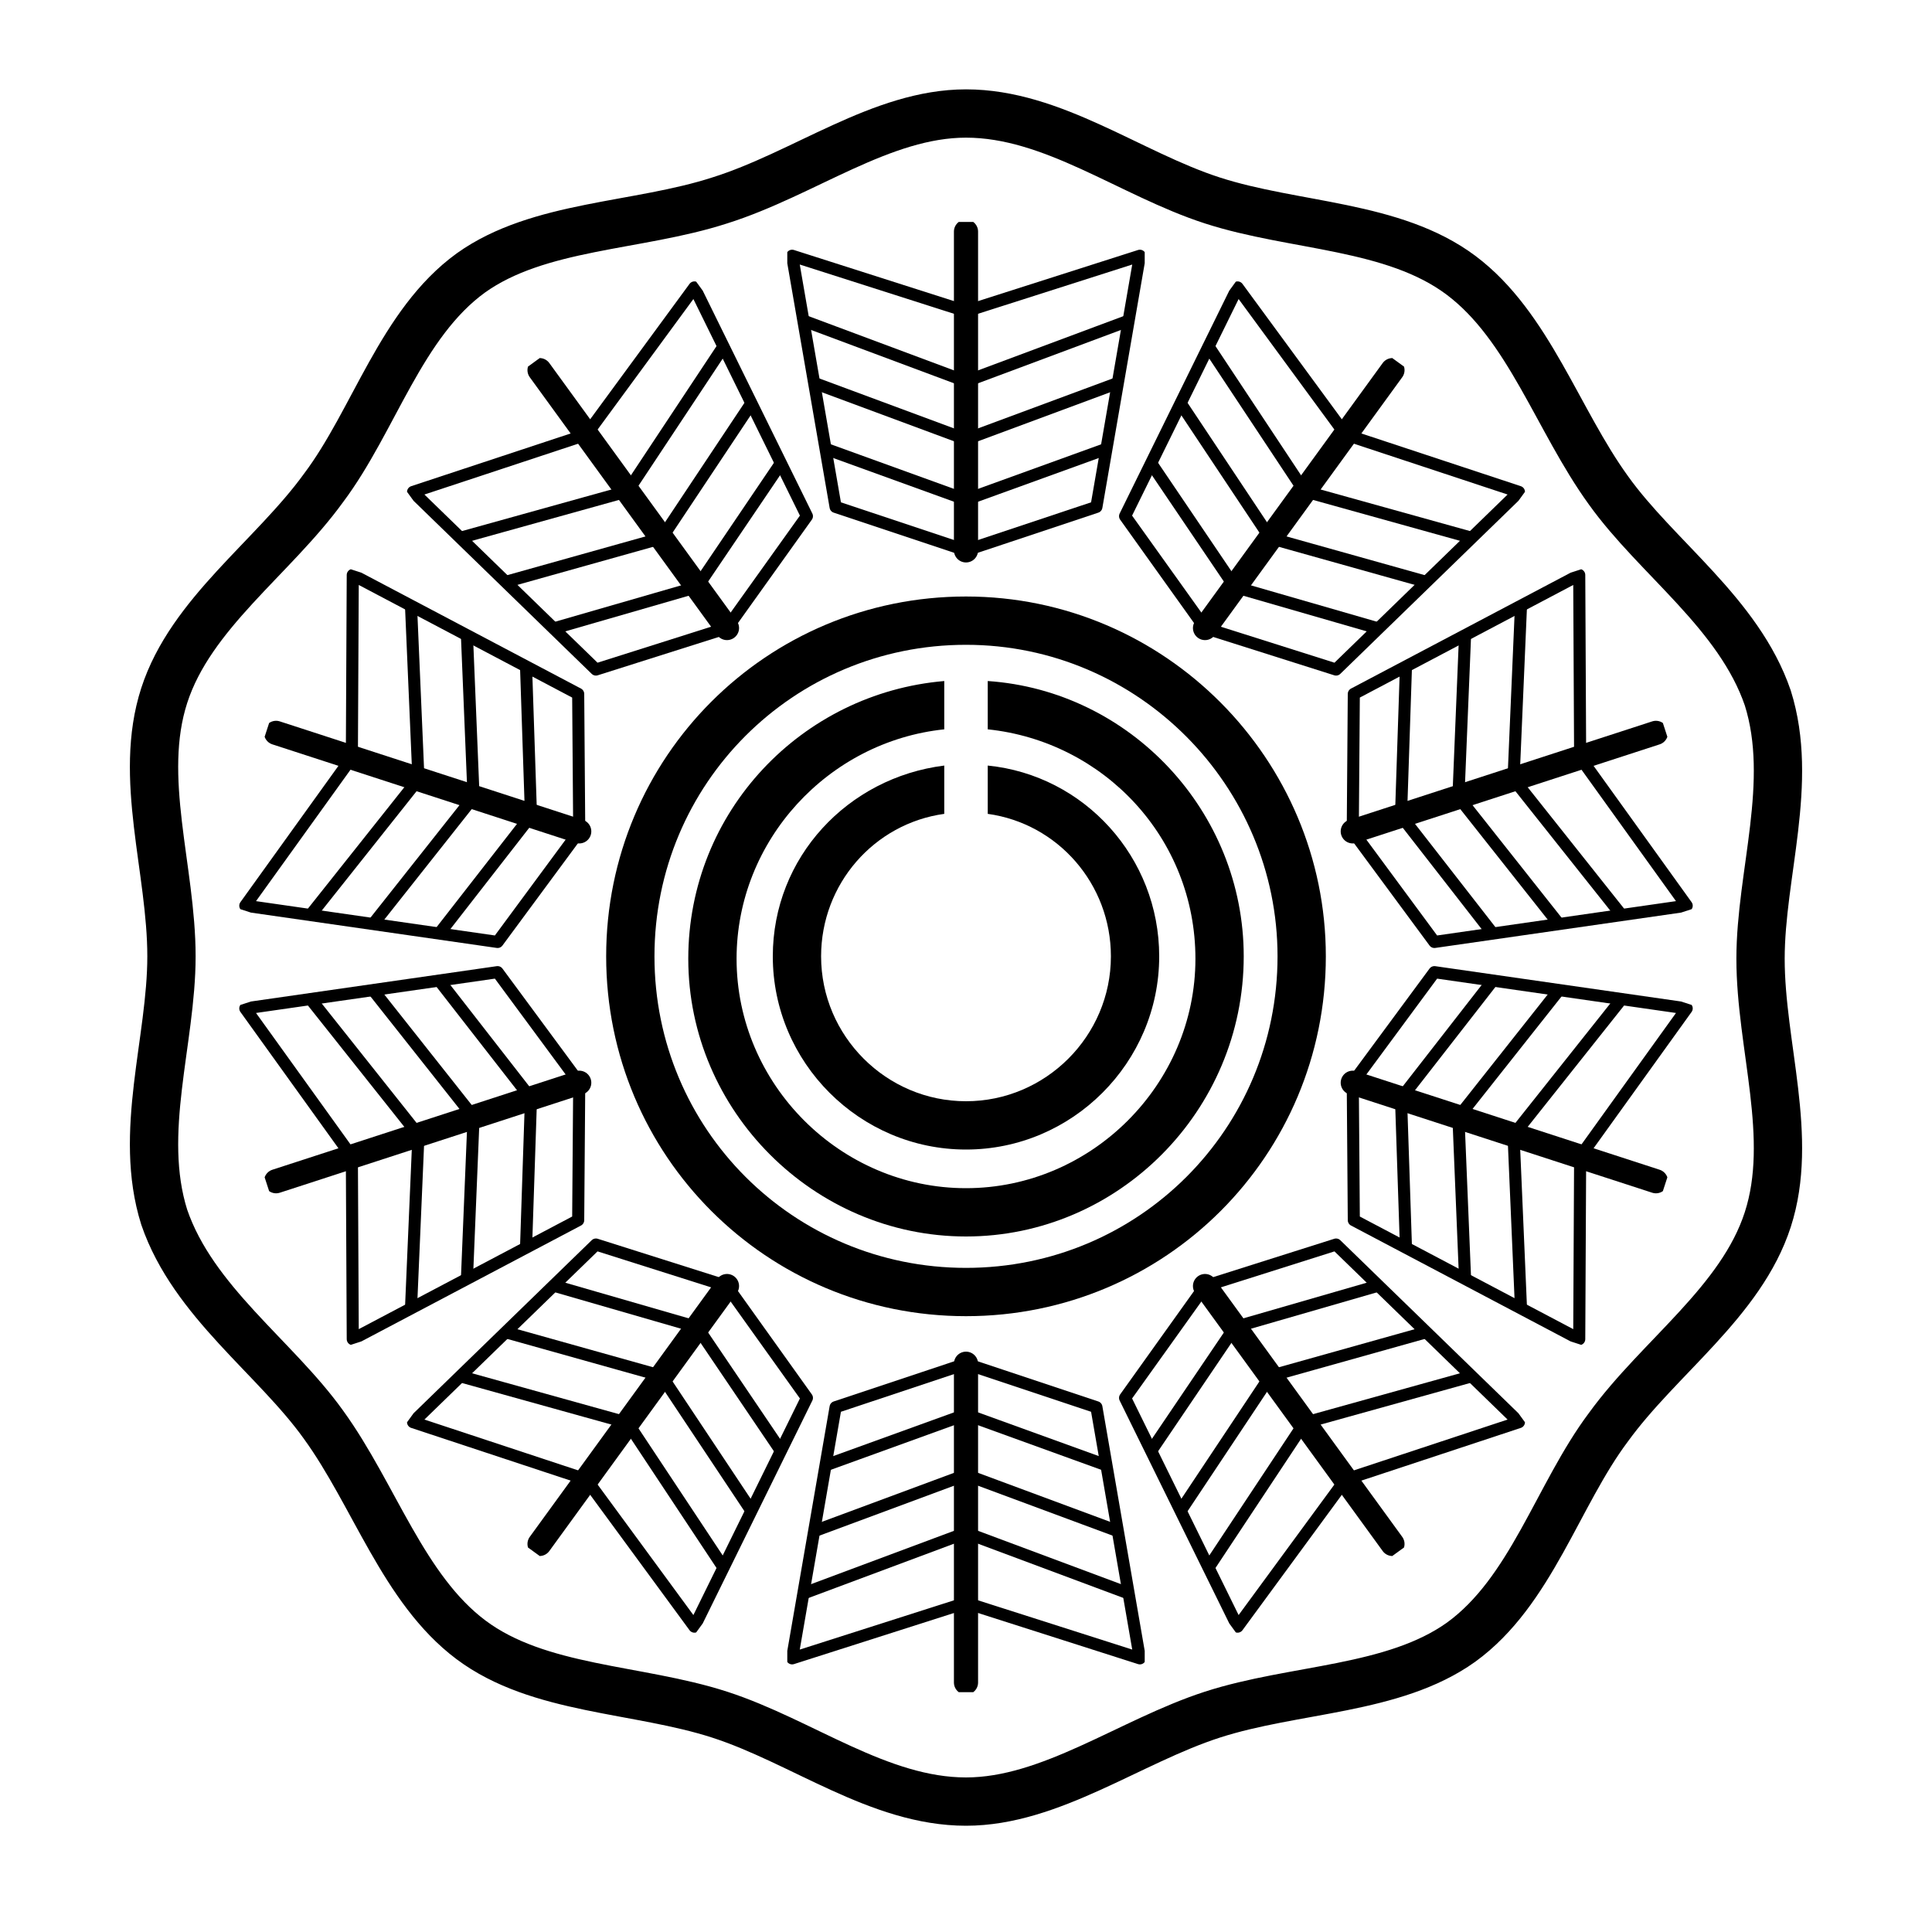
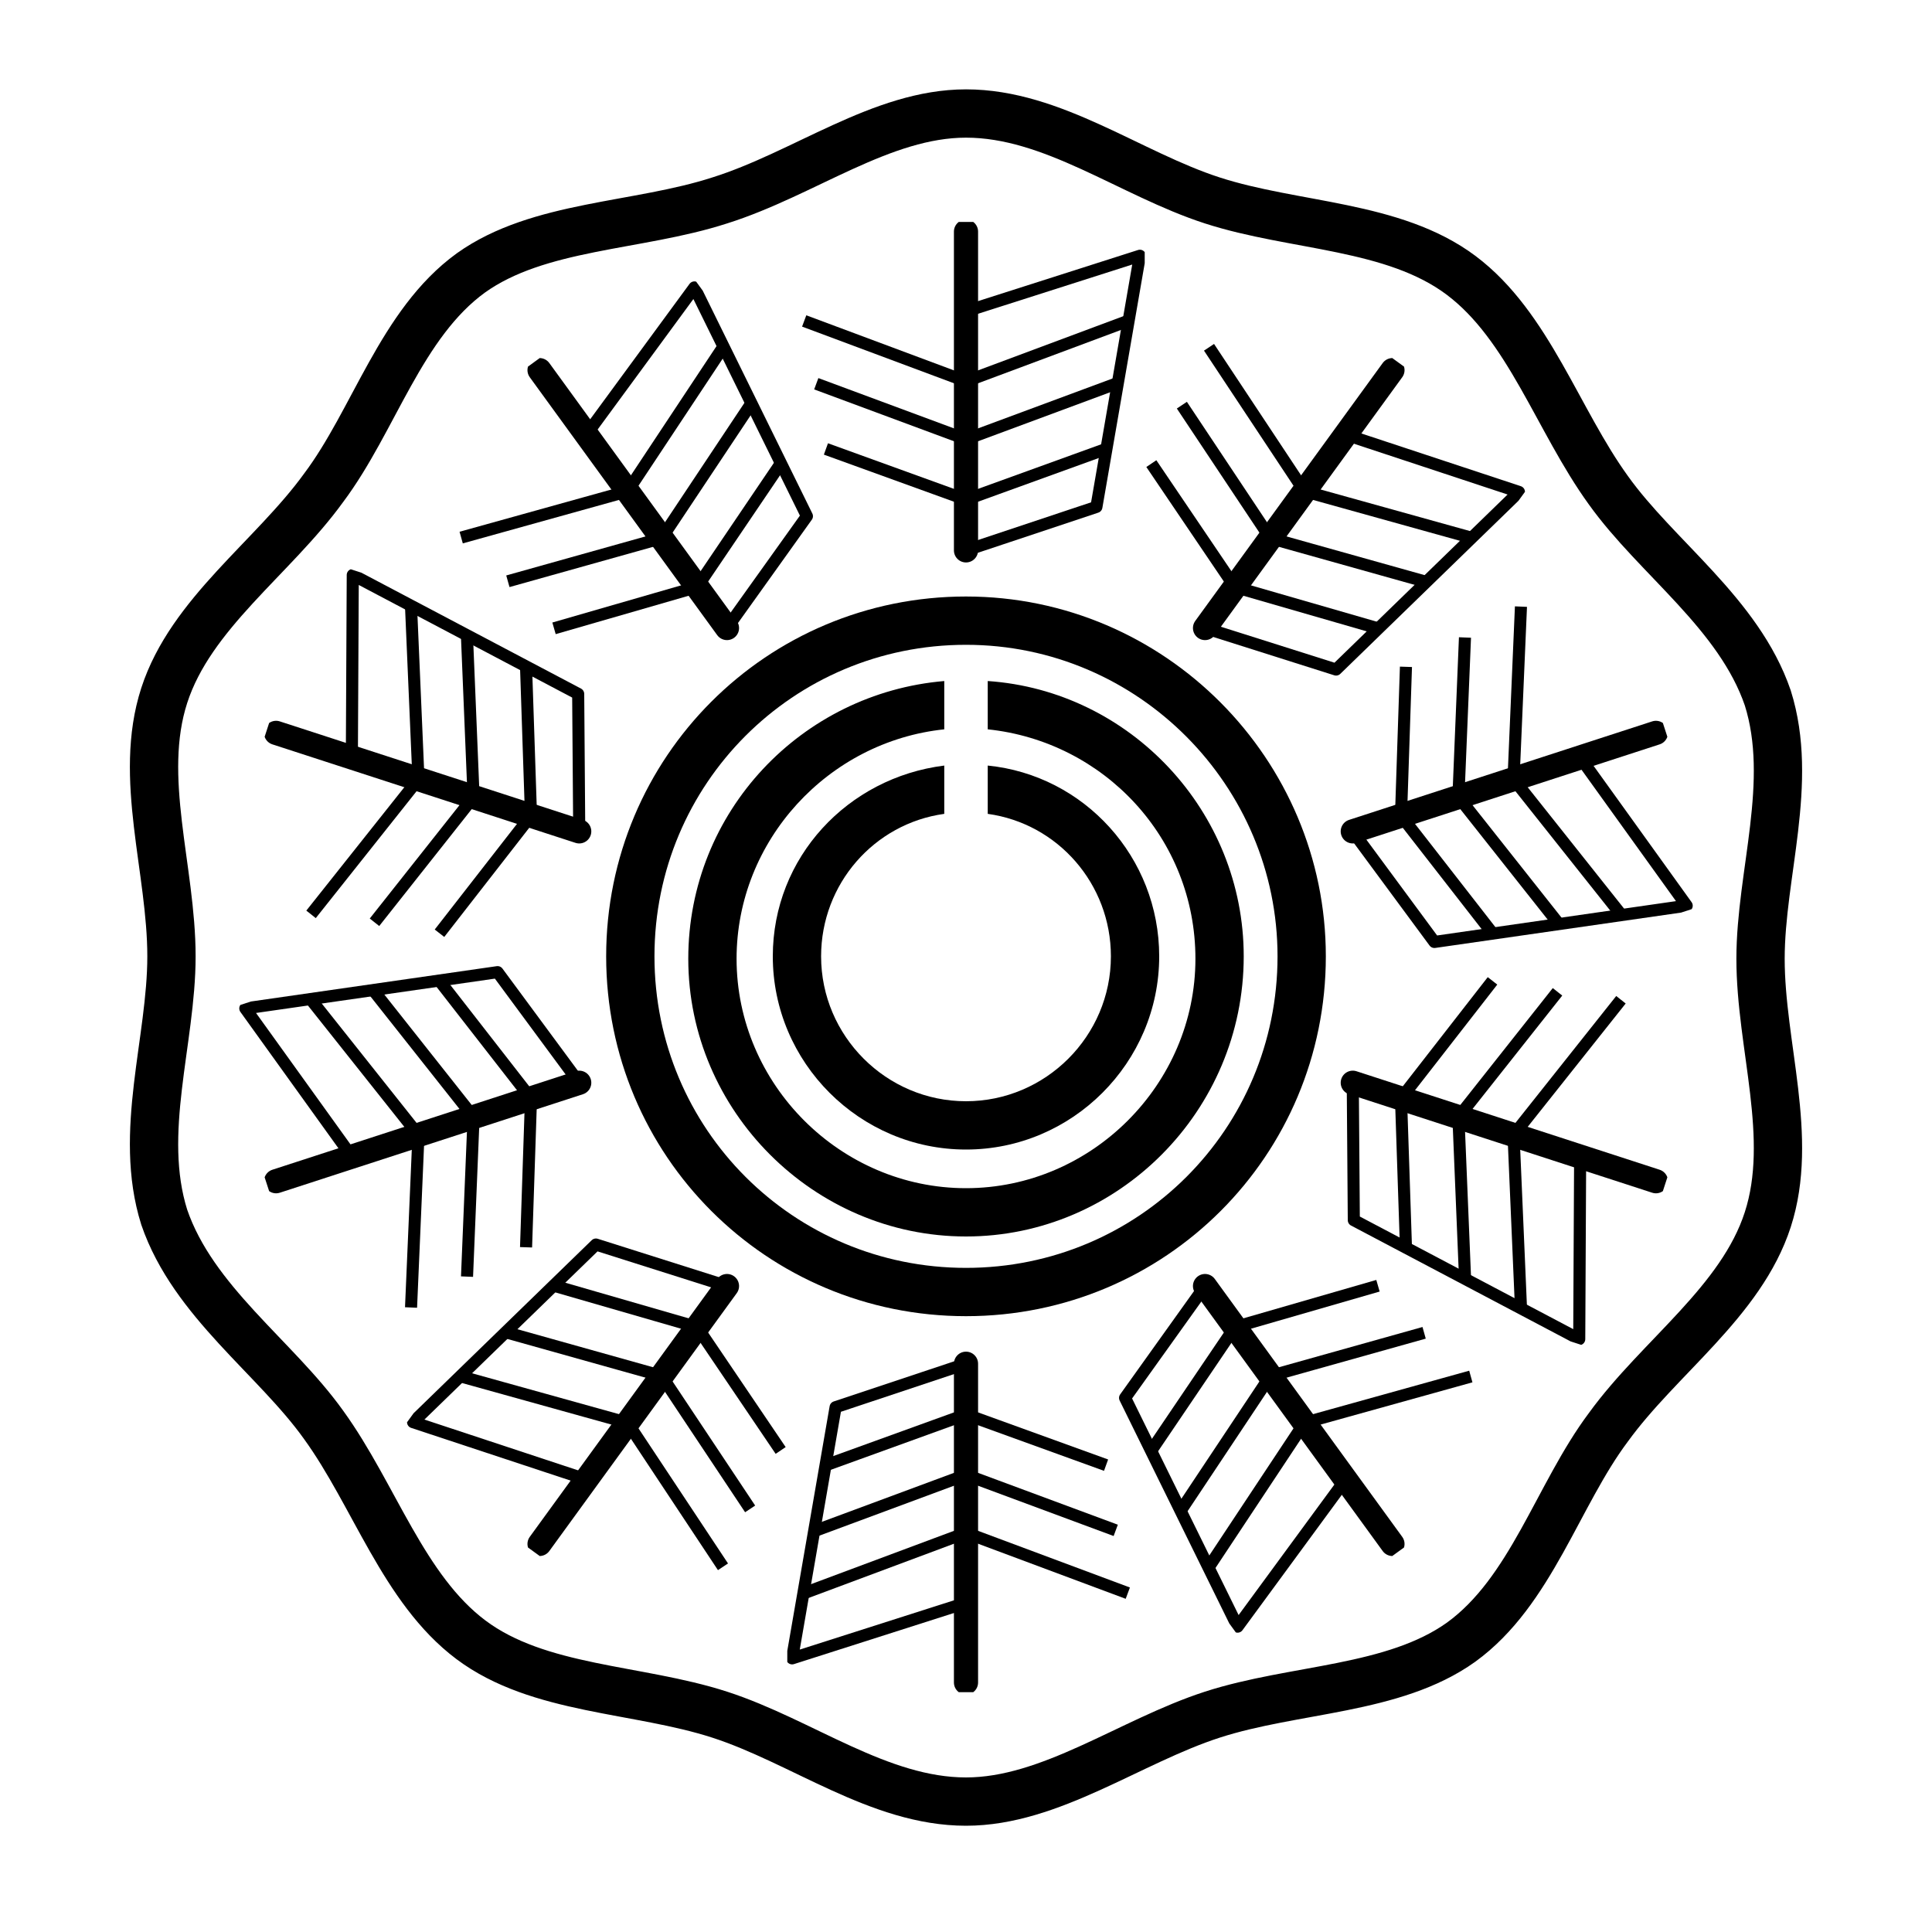
<svg xmlns="http://www.w3.org/2000/svg" xmlns:xlink="http://www.w3.org/1999/xlink" enable-background="new 0 0 80 80" version="1.1" viewBox="0 0 80 80" xml:space="preserve">
  <style type="text/css">
	.st0{fill:none;stroke:#000;stroke-width:0.5;stroke-linejoin:round;}
	.st1{fill:none;stroke:#000;stroke-width:0.5;}
	.st2{fill:none;stroke:#000;stroke-linecap:round;}
	.st3{fill:none;stroke:#000;stroke-width:2;}
</style>
  <symbol id="a" viewBox="-7.4 -7.1 14.8 14.1">
-     <polygon class="st0" points="0 -6.6 -5.4 -4.8 -7.2 5.6 0 3.3" />
    <line class="st1" x1="-6.7" y1="2.9" y2=".4" />
    <line class="st1" x1="-6.2" y1=".3" y2="-2" />
    <line class="st1" x1="-5.8" y1="-2.4" y2="-4.5" />
    <polygon class="st0" points="0 -6.6 5.4 -4.8 7.2 5.6 0 3.3" />
    <line class="st1" x1="6.7" y1="2.9" y2=".4" />
    <line class="st1" x1="6.2" y1=".3" y2="-2" />
    <line class="st1" x1="5.8" y1="-2.4" y2="-4.5" />
    <line class="st2" y1="6.6" y2="-6.6" />
  </symbol>
  <path class="st3" d="m6.8 50.4c-1.1-3.5 0.3-7.3 0.3-10.8 0-3.6-1.4-7.4-0.3-10.8s4.5-5.7 6.6-8.6c2.1-2.8 3.2-6.8 6.1-8.9 2.8-2 6.9-1.9 10.3-3 3.5-1.1 6.7-3.6 10.2-3.6 3.6 0 6.8 2.5 10.2 3.6s7.5 1 10.3 3.1 4 6 6.1 8.9c2 2.8 5.4 5.1 6.6 8.6 1.1 3.5-0.3 7.3-0.3 10.8 0 3.6 1.4 7.4 0.3 10.8s-4.5 5.7-6.6 8.6c-2.1 2.8-3.2 6.8-6.1 8.9-2.8 2-6.9 1.9-10.3 3s-6.7 3.6-10.2 3.6c-3.6 0-6.8-2.5-10.2-3.6s-7.5-1-10.3-3.1-4-6-6.1-8.9c-2-2.8-5.4-5.1-6.6-8.6z" />
  <path class="st3" d="m40 53.5c-7.7 0-13.9-6.2-13.9-13.9s6.2-13.9 13.9-13.9 13.9 6.3 13.9 13.9c0 7.7-6.2 13.9-13.9 13.9z" />
  <path d="m40.9 31.7v2c2.9 0.4 5.1 2.9 5.1 5.9 0 3.3-2.7 6-6 6s-6-2.7-6-6c0-3 2.2-5.5 5.1-5.9v-2c-4 0.5-7.1 3.8-7.1 7.9 0 4.4 3.6 8 8 8s8-3.6 8-8c0-4.1-3.1-7.5-7.1-7.9z" />
  <path d="m40.9 28.2v2c4.8 0.5 8.6 4.5 8.6 9.5 0 5.2-4.3 9.5-9.5 9.5s-9.5-4.3-9.5-9.5c0-4.9 3.8-9 8.6-9.5v-2c-5.9 0.5-10.6 5.4-10.6 11.5 0 6.3 5.2 11.5 11.5 11.5s11.5-5.2 11.5-11.6c0-6-4.7-11-10.6-11.4z" />
  <use transform="matrix(1 0 0 -1 40 16.19)" x="-7.4" y="-7.1" width="14.8" height="14.1" xlink:href="#a" />
  <use transform="matrix(.809 -.588 -.588 -.809 26.222 20.666)" x="-7.4" y="-7.1" width="14.8" height="14.1" xlink:href="#a" />
  <use transform="matrix(.309 -.951 -.951 -.309 17.708 32.386)" x="-7.4" y="-7.1" width="14.8" height="14.1" xlink:href="#a" />
  <use transform="matrix(-.309 -.951 -.951 .309 17.708 46.873)" x="-7.4" y="-7.1" width="14.8" height="14.1" xlink:href="#a" />
  <use transform="matrix(-.809 -.588 -.588 .809 26.222 58.592)" x="-7.4" y="-7.1" width="14.8" height="14.1" xlink:href="#a" />
  <use transform="matrix(-1 0 0 1 40 63.069)" x="-7.4" y="-7.1" width="14.8" height="14.1" xlink:href="#a" />
  <use transform="matrix(-.809 .588 .588 .809 53.778 58.592)" x="-7.4" y="-7.1" width="14.8" height="14.1" xlink:href="#a" />
  <use transform="matrix(-.309 .951 .951 .309 62.292 46.873)" x="-7.4" y="-7.1" width="14.8" height="14.1" xlink:href="#a" />
  <use transform="matrix(.309 .951 .951 -.309 62.292 32.386)" x="-7.4" y="-7.1" width="14.8" height="14.1" xlink:href="#a" />
  <use transform="matrix(.809 .588 .588 -.809 53.778 20.666)" x="-7.4" y="-7.1" width="14.8" height="14.1" xlink:href="#a" />
</svg>